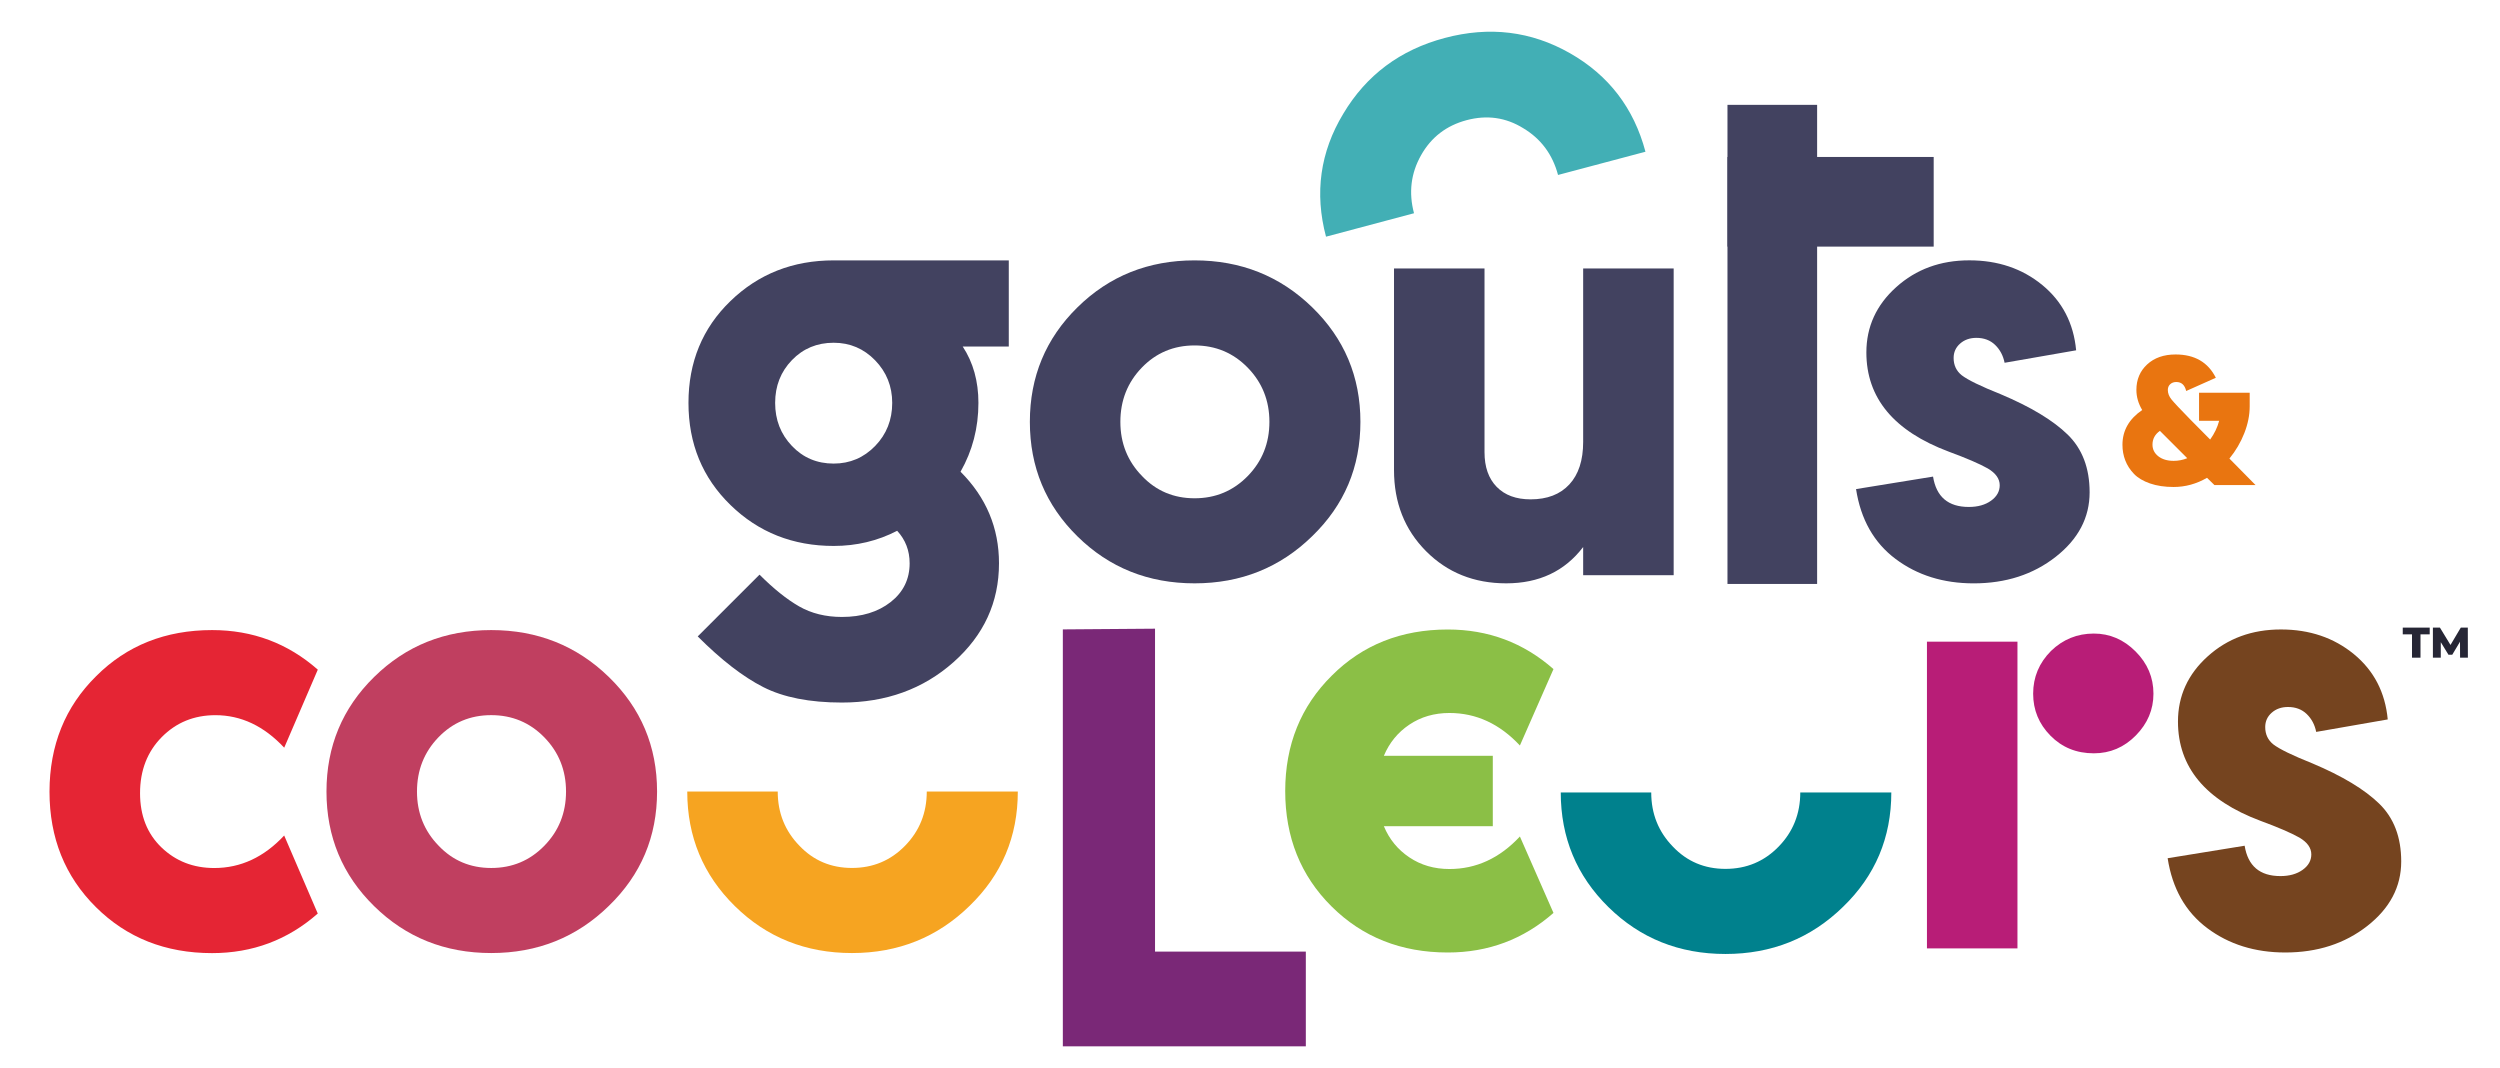
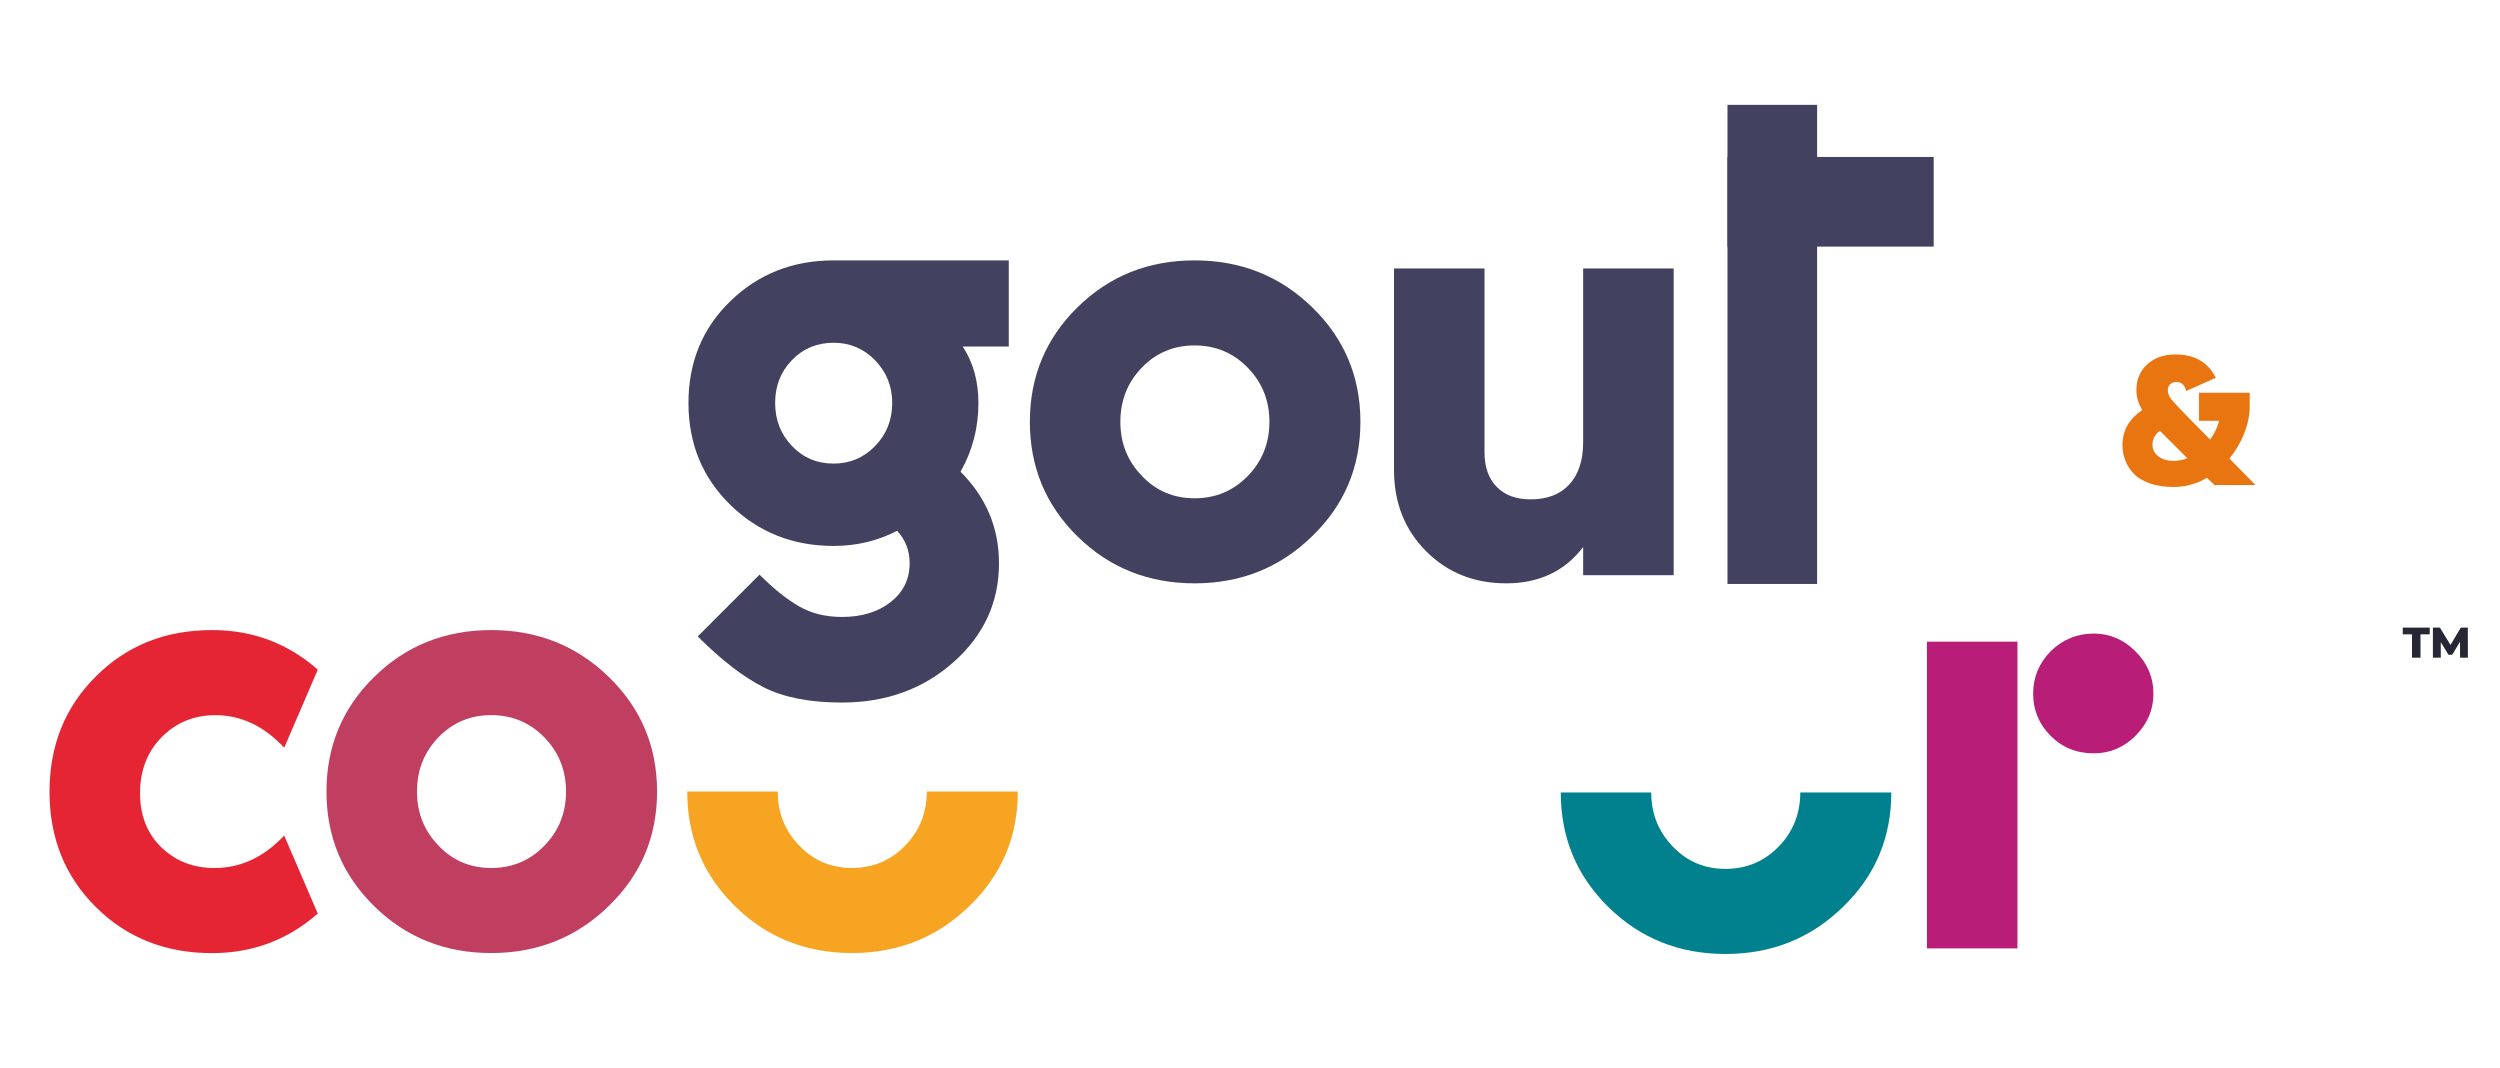
<svg xmlns="http://www.w3.org/2000/svg" xmlns:xlink="http://www.w3.org/1999/xlink" version="1.1" id="Layer_1" x="0px" y="0px" viewBox="0 0 697.45 298" style="enable-background:new 0 0 697.45 298;" xml:space="preserve">
  <style type="text/css">
	.st0{clip-path:url(#SVGID_2_);fill:#E52534;}
	.st1{clip-path:url(#SVGID_2_);fill:#C03F60;}
	.st2{clip-path:url(#SVGID_2_);fill:#F6A421;}
	.st3{clip-path:url(#SVGID_2_);fill:#42AFB5;}
	.st4{clip-path:url(#SVGID_2_);fill:#00818D;}
	.st5{clip-path:url(#SVGID_2_);fill:#8BBF46;}
	.st6{clip-path:url(#SVGID_2_);fill:#B81D77;}
	.st7{clip-path:url(#SVGID_2_);fill:#75441F;}
	.st8{clip-path:url(#SVGID_2_);fill:#424260;}
	.st9{clip-path:url(#SVGID_2_);fill:#7A2877;}
	.st10{clip-path:url(#SVGID_2_);fill:#262635;}
	.st11{clip-path:url(#SVGID_2_);fill:#E97510;}
</style>
  <g>
    <defs>
      <rect id="SVGID_1_" x="-126.66" y="-172.9" width="953.9" height="664.02" />
    </defs>
    <clipPath id="SVGID_2_">
      <use xlink:href="#SVGID_1_" style="overflow:visible;" />
    </clipPath>
    <path class="st0" d="M26.83,188.63c8.56-8.56,19.35-12.85,32.35-12.85c11.29,0,21.11,3.68,29.48,11.04l-9.37,21.77   c-5.65-6.05-12.04-9.07-19.2-9.07c-5.95,0-10.94,2.04-14.97,6.12c-4.03,4.08-6.05,9.3-6.05,15.65c0,6.25,1.99,11.29,5.97,15.12   c3.98,3.83,8.89,5.75,14.74,5.75c7.36,0,13.86-3.02,19.5-9.07l9.37,21.77c-8.37,7.36-18.19,11.04-29.48,11.04   c-13,0-23.81-4.28-32.43-12.85c-8.62-8.56-12.93-19.3-12.93-32.2C13.83,207.93,18.16,197.19,26.83,188.63" />
    <path class="st1" d="M91.08,220.83c0-12.6,4.43-23.26,13.3-31.97c8.87-8.72,19.75-13.08,32.66-13.08c12.9,0,23.83,4.36,32.81,13.08   c8.97,8.72,13.46,19.38,13.46,31.97c0,12.6-4.49,23.23-13.46,31.9c-8.97,8.77-19.91,13.15-32.81,13.15   c-12.9,0-23.79-4.36-32.66-13.08C95.51,244.09,91.08,233.43,91.08,220.83 M116.33,220.83c0,5.95,2.02,10.99,6.05,15.12   c3.93,4.13,8.82,6.2,14.66,6.2c5.85,0,10.78-2.06,14.82-6.2c4.03-4.13,6.05-9.17,6.05-15.12c0-5.95-2.02-10.98-6.05-15.12   c-4.03-4.13-8.97-6.2-14.82-6.2c-5.85,0-10.76,2.07-14.74,6.2C118.32,209.84,116.33,214.88,116.33,220.83" />
    <path class="st2" d="M258.55,220.82c0,5.95-2.02,10.99-6.05,15.12c-4.03,4.14-8.97,6.2-14.82,6.2c-5.84,0-10.73-2.06-14.66-6.2   c-4.03-4.13-6.05-9.17-6.05-15.12h-25.24c0,12.6,4.43,23.26,13.3,31.98c8.87,8.72,19.75,13.08,32.65,13.08   c12.9,0,23.84-4.39,32.81-13.16c8.97-8.66,13.46-19.3,13.46-31.9H258.55z" />
-     <path class="st3" d="M394.48,59.49c-1.53-5.75-0.87-11.14,1.96-16.17c2.83-5.04,7.08-8.3,12.73-9.8c5.65-1.5,10.9-0.77,15.76,2.23   c4.96,2.96,8.2,7.31,9.73,13.06l24.39-6.48c-3.24-12.18-10.26-21.34-21.07-27.49c-10.81-6.15-22.45-7.57-34.91-4.25   c-12.47,3.31-21.91,10.37-28.33,21.15c-6.44,10.67-8.05,22.11-4.81,34.29L394.48,59.49z" />
    <path class="st4" d="M502.24,221.08c0,5.95-2.02,10.99-6.05,15.12c-4.03,4.14-8.97,6.2-14.82,6.2c-5.84,0-10.73-2.06-14.66-6.2   c-4.03-4.13-6.05-9.17-6.05-15.12h-25.24c0,12.6,4.43,23.26,13.3,31.98c8.87,8.72,19.75,13.08,32.65,13.08   c12.9,0,23.84-4.39,32.81-13.16c8.97-8.66,13.46-19.3,13.46-31.9H502.24z" />
-     <path class="st5" d="M371.56,188.47c8.56-8.56,19.35-12.85,32.35-12.85c11.29,0,21.11,3.68,29.48,11.04l-9.37,21.32   c-5.65-6.05-12.2-9.07-19.65-9.07c-4.23,0-7.96,1.08-11.19,3.25c-3.23,2.17-5.59,5.07-7.11,8.69h30.39v19.65h-30.39   c1.51,3.63,3.88,6.53,7.11,8.69c3.22,2.17,6.95,3.25,11.19,3.25c7.46,0,14.01-3.02,19.65-9.07l9.37,21.32   c-8.37,7.36-18.19,11.04-29.48,11.04c-13,0-23.81-4.28-32.43-12.85c-8.62-8.57-12.93-19.3-12.93-32.2   C358.56,207.77,362.9,197.04,371.56,188.47" />
    <path class="st6" d="M562.83,264.59h-25.25v-85.57h25.25V264.59z M572.2,181.59c3.33-3.22,7.31-4.84,11.94-4.84   c4.43,0,8.32,1.66,11.64,4.99c3.33,3.33,4.99,7.26,4.99,11.79c0,4.44-1.64,8.32-4.91,11.64c-3.28,3.33-7.18,4.99-11.72,4.99   c-4.84,0-8.87-1.64-12.09-4.91c-3.23-3.27-4.84-7.18-4.84-11.72C567.21,188.9,568.88,184.92,572.2,181.59" />
-     <path class="st7" d="M626.21,235.94c0.91,5.65,4.23,8.47,9.98,8.47c2.52,0,4.58-0.58,6.2-1.74c1.61-1.16,2.42-2.59,2.42-4.31   c0-1.82-1.11-3.38-3.33-4.69c-2.32-1.31-5.95-2.87-10.89-4.69c-15.32-5.74-22.98-14.97-22.98-27.67c0-7.16,2.77-13.23,8.32-18.22   c5.54-4.99,12.34-7.48,20.41-7.48c7.96,0,14.74,2.29,20.34,6.88c5.59,4.59,8.74,10.66,9.45,18.22l-19.96,3.48   c-0.4-2.01-1.29-3.68-2.65-4.99c-1.36-1.31-3.1-1.96-5.22-1.96c-1.82,0-3.33,0.53-4.53,1.59c-1.21,1.06-1.82,2.4-1.82,4.01   c0,2.02,0.76,3.63,2.27,4.84c1.71,1.31,5.34,3.08,10.88,5.29c8.37,3.53,14.59,7.28,18.67,11.26c4.08,3.98,6.12,9.35,6.12,16.1   c0,7.06-3.15,13.05-9.45,17.99c-6.3,4.94-13.93,7.41-22.9,7.41c-8.47,0-15.72-2.27-21.77-6.8c-6.05-4.54-9.73-11.04-11.04-19.5   L626.21,235.94z" />
    <path class="st8" d="M192.07,112.4c0-11.39,3.9-20.86,11.72-28.42c7.81-7.56,17.41-11.34,28.8-11.34h13.78h35.06v24.04h-12.85   c2.92,4.44,4.38,9.68,4.38,15.72c0,6.96-1.66,13.36-4.99,19.2c7.15,7.16,10.73,15.67,10.73,25.55c0,10.89-4.23,20.08-12.7,27.59   c-8.47,7.51-18.85,11.26-31.14,11.26c-8.97,0-16.28-1.44-21.92-4.31c-5.65-2.87-11.74-7.59-18.29-14.14l17.24-17.23   c3.93,3.93,7.61,6.88,11.04,8.85c3.43,1.96,7.41,2.95,11.94,2.95c5.54,0,10.08-1.39,13.61-4.16c3.53-2.77,5.29-6.38,5.29-10.81   c0-3.53-1.16-6.55-3.48-9.07c-5.44,2.82-11.34,4.23-17.69,4.23c-11.39,0-20.99-3.8-28.8-11.41   C195.97,133.28,192.07,123.79,192.07,112.4 M216.25,112.4c0,4.74,1.56,8.75,4.69,12.02c3.12,3.28,7,4.91,11.64,4.91   c4.54,0,8.39-1.64,11.57-4.91c3.17-3.27,4.76-7.28,4.76-12.02c0-4.63-1.59-8.59-4.76-11.87c-3.17-3.27-7.03-4.91-11.57-4.91   c-4.64,0-8.52,1.61-11.64,4.84C217.82,103.68,216.25,107.66,216.25,112.4" />
    <path class="st8" d="M287.31,117.69c0-12.6,4.43-23.26,13.3-31.97c8.87-8.72,19.75-13.08,32.65-13.08   c12.9,0,23.84,4.36,32.81,13.08c8.97,8.72,13.46,19.38,13.46,31.97c0,12.6-4.49,23.23-13.46,31.9   c-8.97,8.77-19.91,13.15-32.81,13.15c-12.9,0-23.79-4.36-32.65-13.08C291.74,140.95,287.31,130.29,287.31,117.69 M312.56,117.69   c0,5.95,2.02,10.99,6.05,15.12c3.93,4.13,8.82,6.2,14.66,6.2c5.85,0,10.78-2.07,14.82-6.2c4.03-4.13,6.05-9.17,6.05-15.12   c0-5.95-2.02-10.98-6.05-15.12c-4.03-4.13-8.97-6.2-14.82-6.2c-5.85,0-10.76,2.07-14.74,6.2   C314.55,106.7,312.56,111.74,312.56,117.69" />
    <path class="st8" d="M388.9,74.9h25.25v51.25c0,4.13,1.13,7.36,3.4,9.68c2.27,2.32,5.42,3.48,9.45,3.48   c4.63,0,8.24-1.38,10.81-4.16c2.57-2.77,3.86-6.73,3.86-11.87V74.9h25.25v85.57h-25.25v-7.86c-5.14,6.75-12.3,10.13-21.47,10.13   c-8.97,0-16.43-3-22.38-8.99c-5.95-5.99-8.92-13.53-8.92-22.6V74.9z" />
-     <path class="st8" d="M539.28,132.96c0.91,5.65,4.23,8.47,9.98,8.47c2.52,0,4.58-0.58,6.2-1.74c1.61-1.16,2.42-2.59,2.42-4.31   c0-1.82-1.11-3.38-3.33-4.69c-2.32-1.31-5.95-2.87-10.89-4.69c-15.32-5.74-22.98-14.97-22.98-27.67c0-7.16,2.77-13.23,8.32-18.22   c5.54-4.99,12.34-7.48,20.41-7.48c7.96,0,14.74,2.29,20.34,6.88c5.59,4.59,8.74,10.66,9.45,18.22l-19.96,3.48   c-0.4-2.01-1.29-3.68-2.65-4.99c-1.36-1.31-3.1-1.96-5.22-1.96c-1.82,0-3.33,0.53-4.53,1.59c-1.21,1.06-1.82,2.4-1.82,4.01   c0,2.02,0.76,3.63,2.27,4.84c1.71,1.31,5.34,3.08,10.88,5.29c8.37,3.53,14.59,7.28,18.67,11.26c4.08,3.98,6.12,9.35,6.12,16.1   c0,7.06-3.15,13.05-9.45,17.99c-6.3,4.94-13.93,7.41-22.9,7.41c-8.47,0-15.72-2.27-21.77-6.8c-6.05-4.54-9.73-11.04-11.04-19.5   L539.28,132.96z" />
-     <polygon class="st9" points="296.51,291.9 296.51,175.59 322.23,175.39 322.23,265.47 364.3,265.47 364.3,291.9  " />
    <rect x="481.93" y="29.25" class="st8" width="25.01" height="133.66" />
    <rect x="481.93" y="43.79" class="st8" width="57.53" height="25.01" />
    <polygon class="st10" points="672.9,176.97 670.32,176.97 670.32,175.09 677.84,175.09 677.84,176.97 675.27,176.97 675.27,183.48    672.9,183.48  " />
    <polygon class="st10" points="686.31,183.48 686.29,179.03 684.13,182.66 683.07,182.66 680.93,179.15 680.93,183.48    678.73,183.48 678.73,175.09 680.69,175.09 683.64,179.93 686.51,175.09 688.47,175.09 688.49,183.48  " />
    <path class="st11" d="M617.78,135.32l-2.07-2.02c-2.95,1.71-6.06,2.56-9.31,2.56c-2.5,0-4.7-0.33-6.6-0.99   c-1.9-0.66-3.4-1.55-4.48-2.68c-1.08-1.13-1.89-2.38-2.41-3.74c-0.53-1.36-0.79-2.82-0.79-4.36c0-3.97,1.84-7.2,5.51-9.7   c-1.08-1.8-1.62-3.68-1.62-5.61c0-2.89,1-5.26,3-7.11c2-1.85,4.65-2.78,7.93-2.78c5.32,0,9.06,2.17,11.23,6.5l-8.27,3.69   c-0.39-1.67-1.31-2.51-2.76-2.51c-0.69,0-1.26,0.21-1.7,0.62c-0.44,0.41-0.66,0.94-0.66,1.6c0,0.92,0.34,1.81,1.03,2.66   c0.69,0.85,2.45,2.73,5.27,5.61l5.51,5.56c1.18-1.64,2.02-3.38,2.51-5.22h-5.61v-7.83h14.13v3.79c0,2.43-0.5,4.92-1.5,7.48   c-1,2.56-2.39,4.92-4.16,7.09l7.29,7.39H617.78z M606.41,128.57c1.31,0,2.58-0.25,3.79-0.74l-7.63-7.63   c-1.38,0.98-2.07,2.26-2.07,3.84c0,1.31,0.54,2.4,1.62,3.25C603.21,128.14,604.64,128.57,606.41,128.57" />
  </g>
</svg>